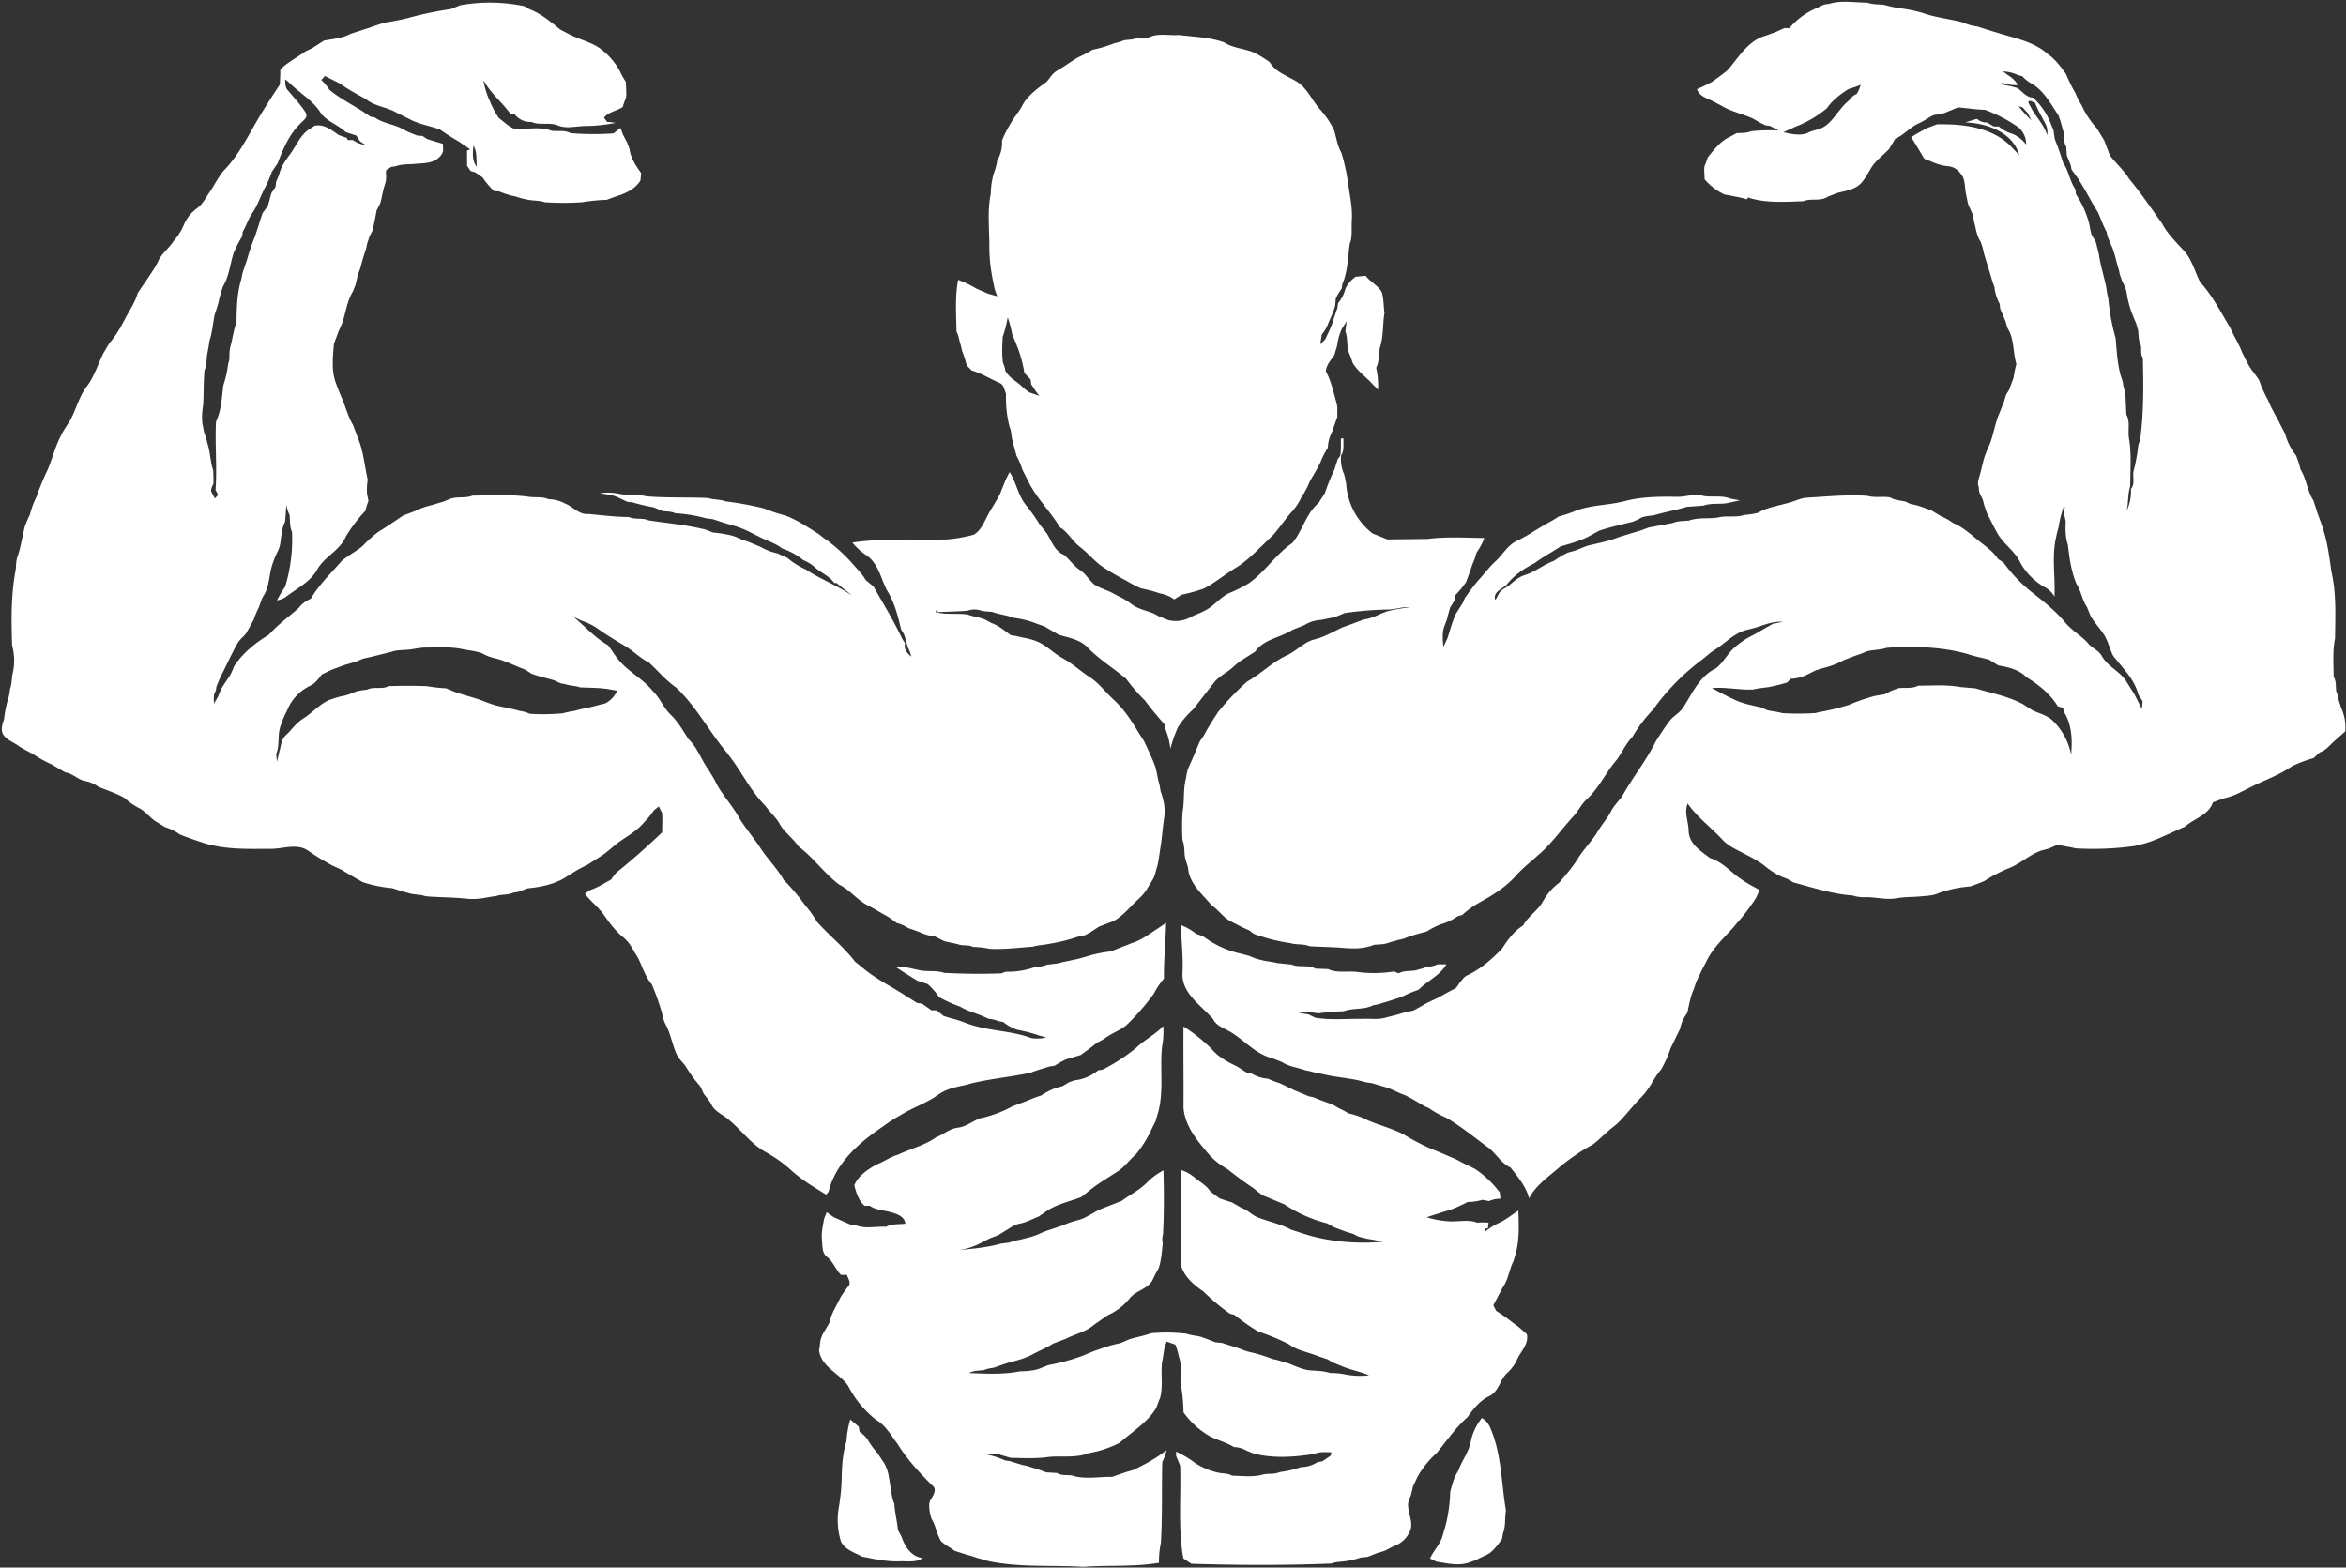
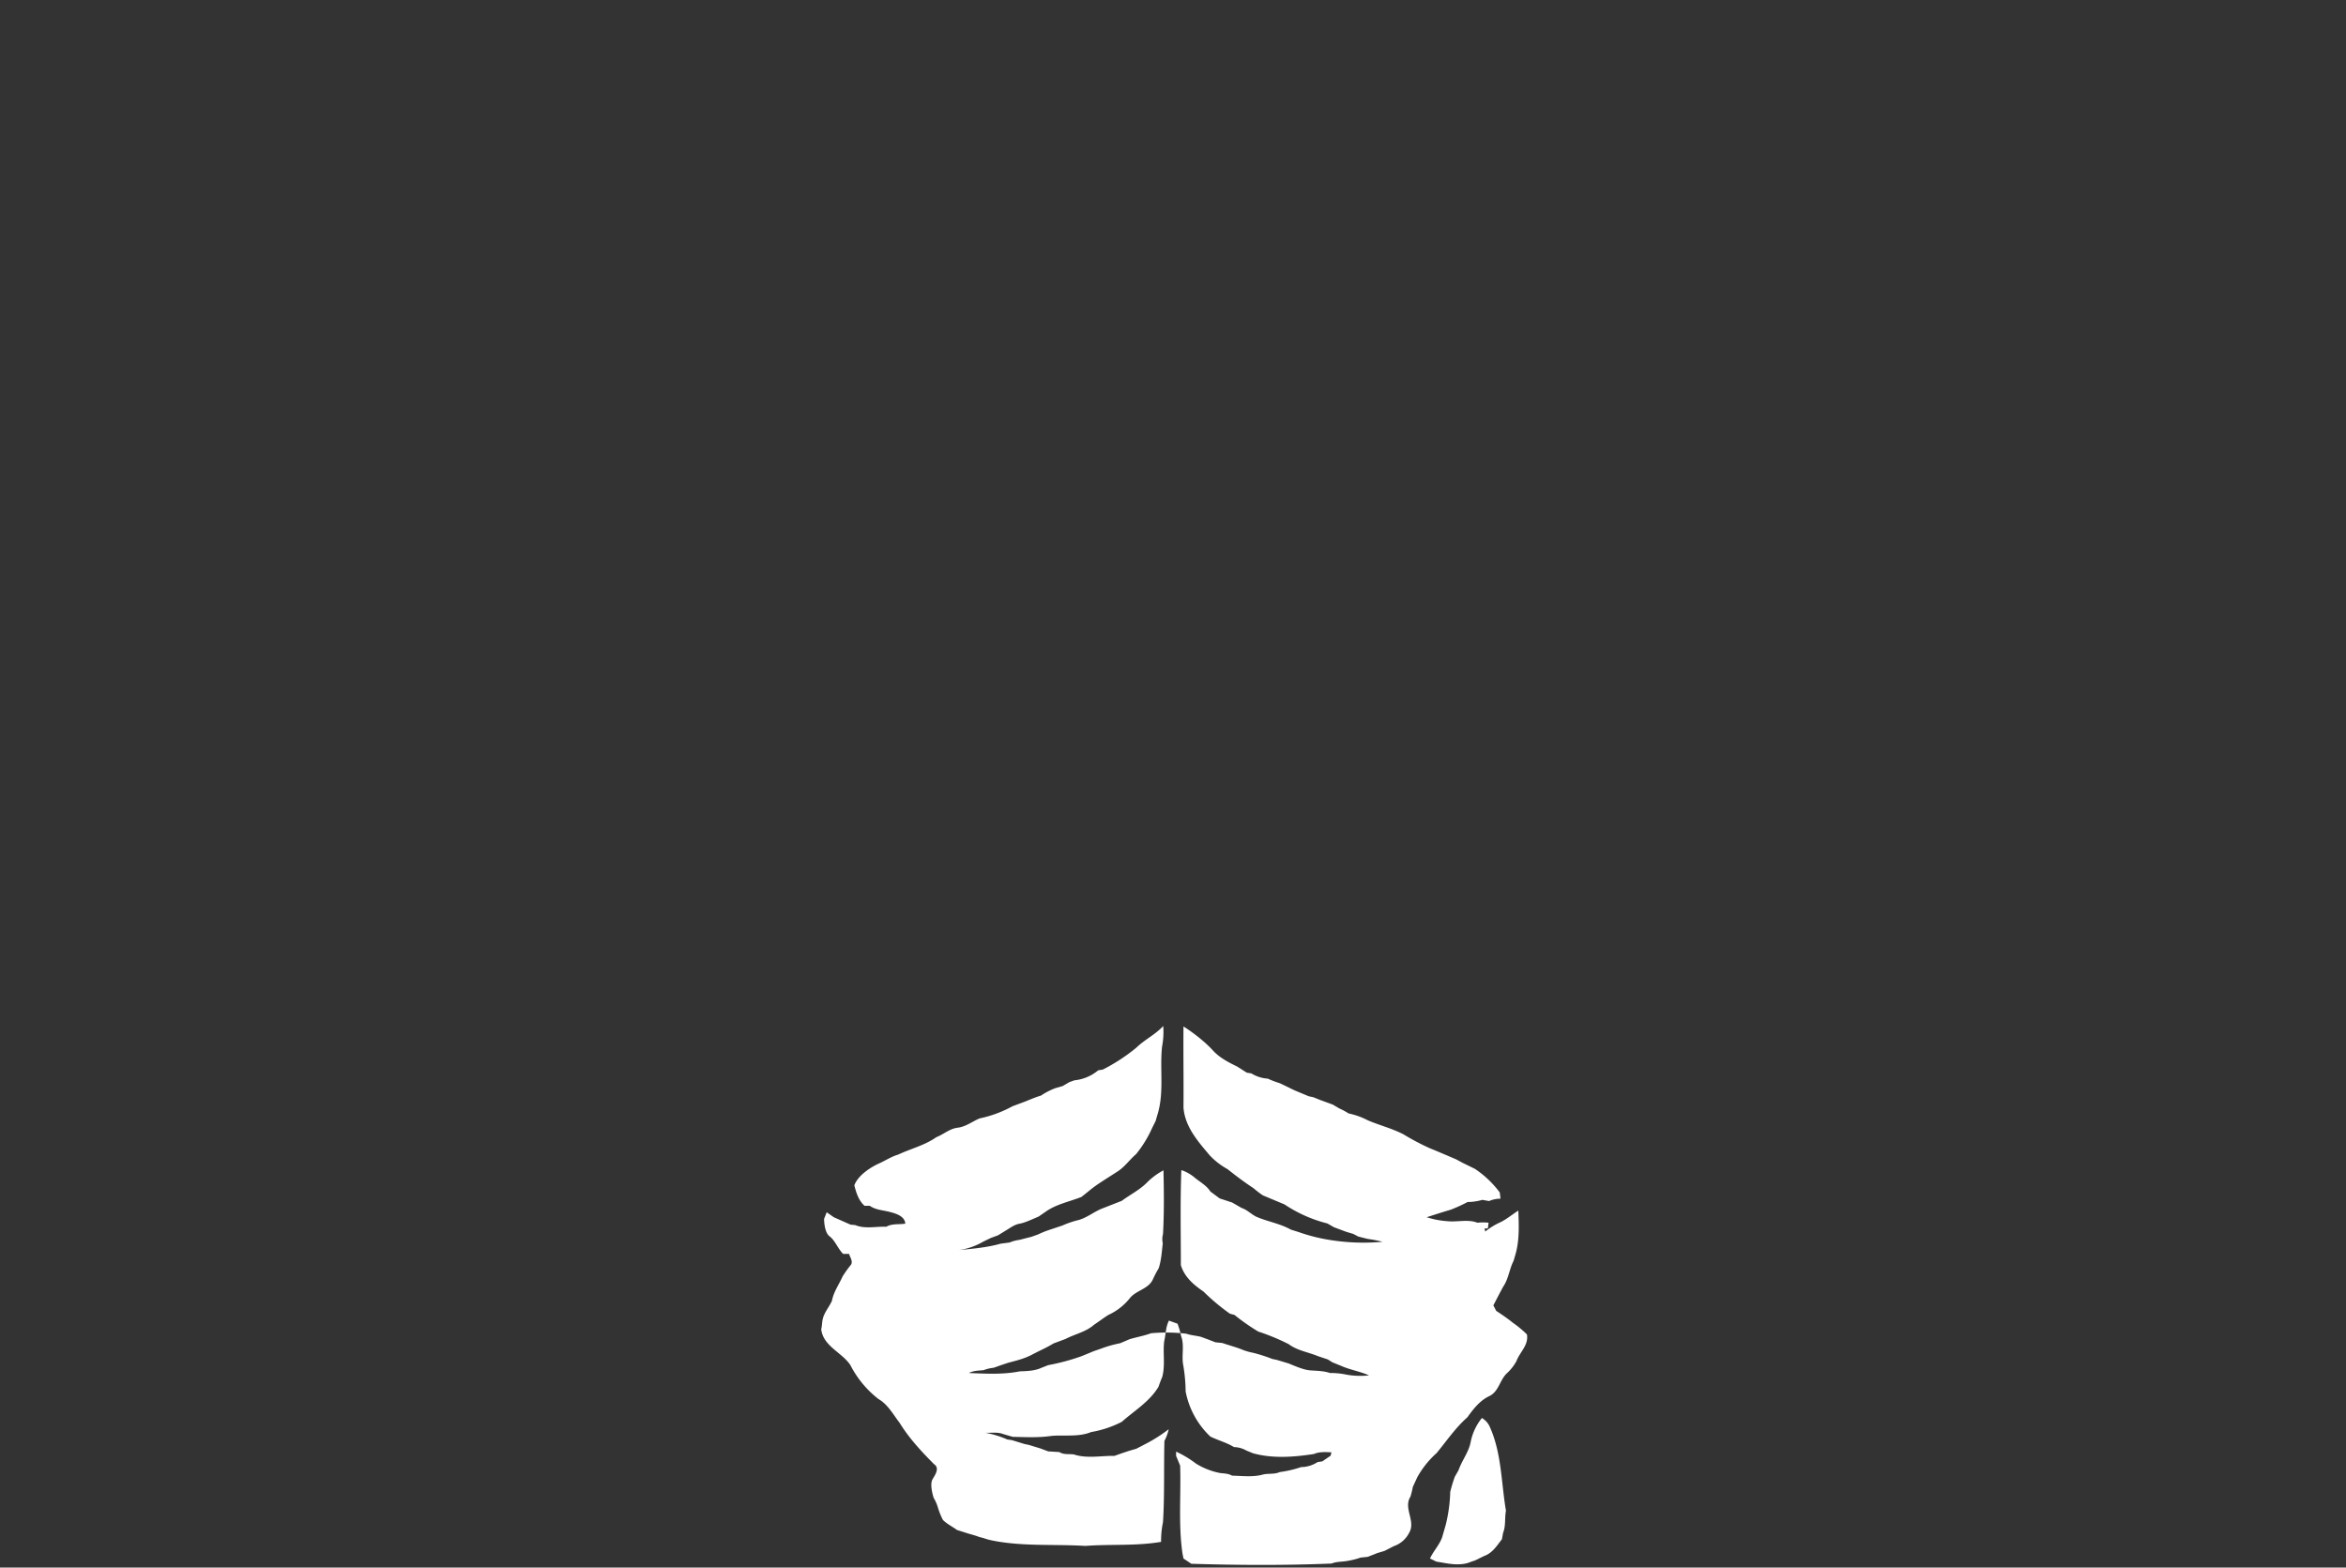
<svg xmlns="http://www.w3.org/2000/svg" data-name="Layer 1" fill="#000000" height="658.2" preserveAspectRatio="xMidYMid meet" version="1" viewBox="-0.5 -0.7 985.0 658.2" width="985" zoomAndPan="magnify">
  <rect x="-0.5" y="-0.7" width="985.0" height="658.2" fill="#333333" stroke="none" />
  <g id="change1_1">
-     <path d="M954.8,443l-1-3.1a21.1,21.1,0,0,0-1.1-4c-0.3-2,.1-4.2-1.1-6,0-5.4-.5-10.9.6-16.1,0.1-9.3.6-18.9-1.5-28-0.8-5.3-1.4-10.7-2.9-15.9s-2.6-7.4-3.7-11.1l-1-3c-2.6-4-2.9-9-5.4-13a37.7,37.7,0,0,0-1.9-5.9,25.2,25.2,0,0,1-4.6-9.2c-0.9-1.6-1.7-3.2-2.5-4.8s-3.4-6-4.6-9.1a58,58,0,0,1-3.8-8.5c-1.4-2.2-3.2-4.2-4.5-6.5s-1.7-3.4-2.6-5.1c-1.3-3.6-3.5-6.8-5-10.4-4-6.5-7.4-13.4-12.6-19.1-2.3-4.4-3.4-9.5-6.9-13.3s-6.9-7.1-9.2-11.5c-4.5-6.2-8.7-12.6-13.7-18.5-2.2-3.7-5.5-6.5-8.1-9.9-0.8-2.1-1.6-4.2-2.4-6.3l-3.1-5.1a37.1,37.1,0,0,1-6.4-9.7,30,30,0,0,1-2.6-5.1,70.9,70.9,0,0,1-4-8.1c-2.2-3-4.4-6.1-7.6-8.3-5.8-5.2-13.6-6.6-20.7-8.8l-4.9-1.5-4.1-1.3a20,20,0,0,1-6-1.7c-5.6-1.5-11.4-2-16.9-4a62.9,62.9,0,0,0-10-2,57.9,57.9,0,0,1-6.2-1.4c-2.4-.2-4.8-0.1-7-0.9-5.3,0-10.9-1.1-16,.5l-2.1.3-4.5,2.1a30.2,30.2,0,0,0-10.1,7.8H721l-3.8,1.7-4.1,1.5c-7.3,2-11.2,9-15.9,14.4-1.9,1.7-4.1,3.1-6.2,4.7a54.6,54.6,0,0,1-6.7,3.3c0.8,2.6,3.4,3.6,5.7,4.6l4.8,2.5c4.1,2.5,8.9,3.3,13.2,5.4l2.8,1.6,2.2,1.1,2,0.3,3.6,1.9a77.3,77.3,0,0,0-11.5.3c-1.9.8-4.1,0.7-6.1,0.8l-3,1.6c-3.9,1.8-6.5,5.3-9.2,8.6-0.3,1.1-.7,2.2-1.2,3.3s-0.1,3.9-.1,5.9a25.4,25.4,0,0,0,8.4,6.4l2,0.3c2.5,0.6,5,.9,7.4,1.7l0.4-.8c7.4,2.5,15.5,1.8,23.2,1.6,3.3-1.4,7.2.2,10.3-1.9l3.8-1.5c3.6-1,7.8-1.4,10.4-4.4s3.4-5.8,5.6-8.3,4.1-3.8,6-5.9l2.6-4.3c3.6-1.5,6.1-4.7,9.6-6.3s4.5-2.9,7-3.7a15.5,15.5,0,0,0,5.8-1.5l3.9-1.6c3.8,0.3,7.5.9,11.3,1a62.1,62.1,0,0,1,12.8,6.5,9.1,9.1,0,0,1,4.5,8.1,14.1,14.1,0,0,0-5.5-4.4,16.5,16.5,0,0,1-6-3.2h-2.1l-2.9-1.7a5.5,5.5,0,0,1-4-1.4h-0.5l-4.6,1.4c9.1,0.3,20,4.1,22.7,13.7l-2.5-2.6c-7.2-8.3-19-10.3-29.5-10.3h-2.5l-4,1.5c-2.4,1.2-4.6,2.5-6.9,3.9,2,2.9,3.7,6.1,5.6,9.1,3.1,1.1,5.9,2.7,9.3,3s4.7,1.6,6.3,3.7,1.3,5.5,1.9,8.3,0.5,2.6.8,3.9l1.8,4.1c0.4,1.6.7,3.2,1.1,4.8s0.9,4.9,2.4,7a27.7,27.7,0,0,1,1.4,5c0.5,1.6,1,3.3,1.5,4.9s1.3,4.2,1.9,6.3l1,2.9a19,19,0,0,0,2.2,7l0.2,2,2.2,5.2,0.9,3c2.9,4.5,2.2,10.1,3.7,15-0.5,1.9-.9,3.9-1.2,5.9l-1.9,5.1-1.2,1.9c-0.3,1-.6,2-0.9,3l-2,5c-2.1,4.8-2.5,10.3-5,15l-1.1,2.9c-0.9,3-1.5,6.1-2.4,9.1s0,3.2,0,4.8,1,2.8,1.5,4.1,0.5,2,.9,3.1l1,2.9c1.5,2.8,2.8,5.6,4.4,8.4,2.5,4.4,7,7.2,9.3,11.7s5.9,8.1,10.2,10.7a10.1,10.1,0,0,1,4.4,4.1c0.4-8.3-1.2-16.8.7-25,0.3-1.4.6-2.7,1-4a45.3,45.3,0,0,1,2.1-8.5h0.7c-1.5,1.9.3,4.3,0.2,6.4s-0.2,6.2.9,9.2c0.7,5.7,1.4,11.4,3.7,16.7,1.9,2.9,2.3,6.6,4.3,9.5l1.6,3.9c1.6,2.8,3.9,5.1,5.6,7.8s2.4,6,3.8,8.8c3.9,5.1,9,9.8,10.6,16.3l1.8,2.8-0.3,3.3c-1.1-2.1-2.1-4.2-3.2-6.3l-3.1-4.9c-2.6-4.6-8.1-6.5-10.6-11.2-1.4-2.4-4.2-3.2-5.8-5.3s-6.6-5.2-9.4-8.5c-4.1-5-9.2-9-14.3-13a62.8,62.8,0,0,1-11.7-12.3l-2.3-1.5c-1.9-3-4.9-5.1-7.7-7.3s-6.9-6.1-11.2-7.8a24.9,24.9,0,0,0-5.1-2.9l-4-2.4-2.8-1a28.5,28.5,0,0,0-6-1.7l-2.1-1c-2-.5-4.1-0.5-5.9-1.5s-6.8.1-10-.9c-8.7-.6-17.3.3-25.9,0.8-2.7.3-5.2,1.7-7.9,2.3l-3.1.8c-3.1.8-6.3,1.5-9,3.2a32.4,32.4,0,0,1-5.8.9c-3.5,1.2-7.2.2-10.7,1s-8.6-.1-12.6,1.4c-2.3.2-4.7,0.1-6.8,1l-10.1,1.9-2.9,1.1-5,1.5-4.8,1.5c-4.2,1.7-8.8,2.5-13.2,3.6l-5,2-3,.8-2.9,1.5-3,2c-4.2,1.5-7.7,4.5-12,5.9s-5.5,3.9-8.5,5.5-2.7,3.3-4.1,5c-1.1-3.3,2.9-4.6,4.8-6.4,3.1-4,7.3-6.8,11.8-9.1a72.9,72.9,0,0,1,6.8-4.4l4.1-2.6c4.5-1.3,9-2.5,13.1-4.9l2.9-1.6c4.6-1.6,9.4-2.6,14.1-3.8a21.2,21.2,0,0,0,4-1.9,26.5,26.5,0,0,1,4.8-.8c4.7-1.4,9.5-2.2,14.1-3.6l6.9-.5c3.6-1.3,7.5-.3,11.1-1.3l4.2-.9-4.2-.8c-3.7-1.5-7.9-.3-11.7-1.2s-6.8.6-10.2,0.5c-7.4-.1-15-0.1-22.2,1.8s-15,1.5-21.9,4.6l-2.9,1-3,.9a45.1,45.1,0,0,1-5.1,3l-5,3a69.9,69.9,0,0,1-7,4c-4.1,1.7-6.2,5.8-9.3,8.7s-4.4,4.9-6.7,7.4-4.2,5.3-6.2,8l-0.9,2.1-3.1,4.9c-1.4,3.3-2.3,6.7-3.4,10.1l-1.7,3.5c-0.2-2.8-.6-5.8.4-8.5l1.1-3c0.4-1.7.9-3.4,1.4-5.1l1.8-2.9,0.2-2.1a34.5,34.5,0,0,0,4.7-5.7l1.9-5.2a34.7,34.7,0,0,1,1.5-4l1-3.2a23.5,23.5,0,0,0,3.2-6c-8-.1-16-0.6-23.9.4l-16.8.2-6.2-2.5a28.7,28.7,0,0,1-11.1-21c-0.3-1.3-.5-2.7-0.9-4a15,15,0,0,1-1.2-7.8c1.4-2.1.8-4.7,1-7.1h-1.1c0,2,0,4-.1,6s-0.9,1.9-1.3,2.9l-1.3,4.1a85.6,85.6,0,0,0-4,9.9l-2.7,4.2c-5.3,4.5-6.7,11.7-11,16.8-6.9,4.7-11.4,12-18.1,16.8a58.5,58.5,0,0,1-7.6,3.9c-3.6,1.3-6.1,4.5-9.2,6.6s-5.5,2.5-8.1,4a13.1,13.1,0,0,1-9,1.1l-4-1.6-2-1.1c-3.2-1.4-6.8-1.9-9.6-4.1a28.2,28.2,0,0,0-5.5-3.3l-2.8-1.5c-2.2-1.1-4.7-1.8-6.8-3.1s-3.9-4.7-6.4-6.3-4.4-4.4-6.7-6.4c-3.9-1.5-5.2-5.6-7.2-8.9q-1.5-2-3.1-3.9a72.3,72.3,0,0,0-5.8-8.2c-3.3-4.1-4-9.5-6.8-13.8l-1.5,2.9-2.5,6.2c-1.5,3.1-3.5,5.9-5.1,8.9s-2.8,6.4-5.9,8.3a60.7,60.7,0,0,1-11.3,2c-13.2.3-26.6-.6-39.7,1.3a24.9,24.9,0,0,0,5.8,5.3c3.8,2.5,5.5,7,7,11l1.5,3.4c3.2,5,4.8,10.9,6.1,16.7l1.2,2c0.7,1.9,1.2,3.8,1.7,5.7a14.5,14.5,0,0,1,1.4,3.8c-1.7-1.4-3.2-3.2-2.6-5.6l-1.2-1.9c-3.6-7.6-7.9-14.7-12.1-22l-3.3-2.7c-1.2-2.4-3.2-4.2-4.9-6.2a70.3,70.3,0,0,0-10.8-10.1,46.5,46.5,0,0,1-4-3c-4.5-2.8-9-5.9-14.1-7.8-2.1-.5-4.2-1.2-6.2-1.9l-2.9-1.1a140.8,140.8,0,0,0-15.9-2.9c-2.3-.9-4.9-0.6-7.3-1.4-8.6-.4-17.2,0-25.8-0.7-3.7-.9-7.5-0.3-11.2-1a23.4,23.4,0,0,0-8.4-.3c2.6,0.5,5.3.6,7.7,1.8l3.8,1.8,2.1,0.2a71.7,71.7,0,0,0,8.9,2.1l3.9,1.6c1.8,0.2,3.6.1,5.2,0.9a61,61,0,0,1,12.8,2.1l3,0.4,4.9,1.6,5.1,1.5a43.4,43.4,0,0,1,5.9,2.5l3.2,1.6c3.3,1.8,7,2.7,10,5.1a28,28,0,0,1,8.9,4.9,16.1,16.1,0,0,1,4.5,2.7c2.6,2.5,6.3,3.8,8.5,6.9h1c2,1.9,4.3,3.3,6.3,5.2-6-4.2-13-6.7-19.1-10.8a33.8,33.8,0,0,1-8-5l-4.2-1.9a22.4,22.4,0,0,1-7-2.7l-5.1-2.1-2.9-1a21.2,21.2,0,0,0-6.9-2.2,44.1,44.1,0,0,0-5-.7l-3.1-1.2c-7.9-2-16-2.7-24-3.9-2.6-1.2-5.6-.2-8.2-1.4-5.7-.1-11.3-0.7-16.9-1.3-4,.5-6.6-3.1-10-4.4a15.1,15.1,0,0,0-6.9-1.8c-2.6-1.2-5.5-.6-8.2-1-7.9-1.1-15.8-.6-23.7-0.5-3,1.2-6.2.3-9.2,1.3l-3,1.2-5,1.5a31,31,0,0,0-7,2.5l-5,1.9c-3.4,2.3-6.7,4.6-10.2,6.7A52.3,52.3,0,0,0,124,375c-2.8,2.3-6,3.9-8.7,6.2-4.5,5.2-9.5,9.9-13,15.9a12.1,12.1,0,0,0-5.1,3.9c-4.2,3.7-8.8,7-12.5,11.2-5.7,3.4-11.1,7.8-14.7,13.4a21.1,21.1,0,0,1-2,4.3q-1.7,2.4-3.3,5l-1.3,3.2-1.8,3.1c0.1-1.8-.4-3.8.8-5.4l0.3-1.9,1.6-3.8,1.6-3.2c1.7-3.4,3.3-6.9,5.1-10.2s3.3-3.5,4.5-5.7,1.9-3.4,2.8-5.1a36.8,36.8,0,0,1,2.1-5l1.5-4.1,1.1-1.9c1.9-3.6,1.8-7.8,3-11.7s2-4.9,3-7.4,0.6-7.6,2.5-11c0.2-2.4.4-4.8,0.5-7.2a17.2,17.2,0,0,0,1.4,4.4c0.2,2.3,0,4.8,1,7a68,68,0,0,1-2.9,23.1,44.1,44.1,0,0,0-3.4,5.7,11.5,11.5,0,0,0,3.5-1.3c4.7-3.7,10.4-6.3,13.4-11.7s9.5-7.9,12-13.8a62.6,62.6,0,0,1,8.2-10.8,31.6,31.6,0,0,1,1.3-4.2c-0.2-1-.4-2-0.6-3a26.3,26.3,0,0,1,.3-5.9c-1.2-5-1.6-10.1-3.2-15l-1.1-3-1.9-5c-2.1-3.5-3-7.4-4.6-11.1-0.9-2.1-1.8-4.2-2.5-6.3-2.1-5.3-1.3-11.1-.9-16.6l1.9-5.1,1.6-3.7c1.5-4.4,2-9.2,4.5-13.3l1.1-2.8c0.3-1.3.6-2.6,0.9-4l1.1-2.9a79.1,79.1,0,0,1,2.4-8.1l0.4-2,1-3.1,1.5-3c0.4-2.7,1.1-5.3,1.5-8l1.5-2.9c0.8-2.6,1.1-5.4,2-8s0.3-4,.5-6l2.1-1.4,2-.3c2.5-1,5.3-.7,8-1s7.1,0,9.9-2.5,1.7-3.8,1.9-5.9l-3.7-1.1-2.9-.9-2-1.3-2.3-.2-3.7-1.5-2-1c-3.8-2.3-8.5-2.5-12.1-5.1l-1.8-.3c-5.5-4.1-11.9-6.9-17.2-11.3a19.2,19.2,0,0,0-3.4-4.1l1.5-1.7,6,3a105.4,105.4,0,0,0,11.1,6.6c3.8,3.2,8.9,3.4,13,5.8l7,3.5,2.9,1.1c2.8,0.8,5.5,1.5,8.2,2.4a94.5,94.5,0,0,0,8,5.1l4.8,3.3-1.3.5c0,2.1,0,4.3,0,6.4l1.5,2.2,2,0.6,3,2.1a36.5,36.5,0,0,0,4.8,5.7l2.2,0.2a43.5,43.5,0,0,0,5,1.7l1.9,0.4a25.6,25.6,0,0,0,4,1.1c2.7,0.8,5.6.4,8.2,1.3a112.7,112.7,0,0,0,15.8,0,74.4,74.4,0,0,1,10.2-1l3.8-1.4c4-1.2,8.1-3,10.4-6.7l0.3-3.1c-2.2-3.1-4.4-6.3-4.9-10.2l-1-2.7-1.7-3.2-1.1-2.9-2.9,2.3a118.5,118.5,0,0,1-18.1-.1c-2.4-1.4-5.4-.6-8-1-5-2-10.8-.3-16.1-1l-2-1.2-4-3.2a36.9,36.9,0,0,1-3.7-7,35.2,35.2,0,0,1-2.7-8.5H175c2.9,5.3,7.7,9,11.1,13.8l1.9,0.3a8.2,8.2,0,0,0,6.9,3.1c3.6,1.6,7.6,0,11.2,1.5s7.9,0.2,11.8.2,8.2-.5,12.3-1.3a21.6,21.6,0,0,0-3.5-.4l-1.3-1.8c2-2.5,5.4-2.8,7.9-4.5,0.3-1.2.7-2.3,1.2-3.5s0.1-4.6.1-6.9l-1.7-2.9a28.2,28.2,0,0,0-8.3-10.6c-3.4-2.8-7.7-3.9-11.7-5.6-2-.9-3.9-2-5.9-3-4-3.3-8.1-6.7-13-8.6l-2-1.2a70.5,70.5,0,0,0-27-.4l-3.9,1.6a144.4,144.4,0,0,0-17,3.5c-3,.8-6,1.4-9,1.9s-5.4,1.5-8.1,2.4l-8,2.6c-3.4,1.8-7.4,2.2-11.1,2.8l-5,3.2-2.9,1.4c-3.5,2.6-7.5,4.5-10.5,7.6,0,2.1-.1,4.2-0.2,6.3-3.9,5.9-7.7,11.8-11.2,18s-7.3,13.1-12.6,18.4c-2.1,2.6-3.6,5.7-5.5,8.5s-3.2,5.5-5.8,7.3a16.5,16.5,0,0,0-5.2,6.7,25.5,25.5,0,0,1-4.3,6.8c-1.9,3-5,5.2-6.5,8.5s-5.7,9-8.6,13.4c-1.1,3.9-3.4,7.2-5.3,10.8s-3.9,7.2-6.6,10.2L15.2,294c-2.3,4.7-3.8,9.8-7,14s-4.4,9.5-6.9,14.1L-1.8,327l-1.4,2.8c-2.2,4.6-3.3,9.6-5.5,14.2-0.9,1.9-1.7,3.8-2.5,5.8s-1.1,2.7-1.5,4.1a39.9,39.9,0,0,0-3,8,49,49,0,0,0-2.1,4.9c-1,4-1.6,8.2-2.9,12.2-0.8,1.8-.7,3.8-0.9,5.8-2,10.5-1.9,21.4-1.5,32a24.2,24.2,0,0,1,.1,12.2c-0.3,2-.3,4.1-1,6a19.1,19.1,0,0,1-1,4.8,54.4,54.4,0,0,0-1.5,7.8c-0.7,2.2-1.7,4.9,0,7s3.9,2.7,5.8,4.1,5.1,2.8,7.6,4.4a45.4,45.4,0,0,0,6.5,3.5l5.8,3.4c3.1,0.4,5.2,3,8.2,3.6a14,14,0,0,1,5.8,2.5c3.7,1.5,7.5,2.7,11,4.7a25.2,25.2,0,0,0,6,4.2c2.7,1.4,4.5,4,7,5.6l3.9,2.4a20.2,20.2,0,0,1,6.1,3c2.3,1,4.7,1.8,7,2.6l3,1c9.4,3,19.3,2.5,29,2.5,5-.2,10.5-2.3,15,0.8s6.5,4.2,9.9,6.1l4.1,1.9q4.4,2.7,8.9,5.2a54,54,0,0,0,12.3,2.5l4.8,1.5,1.9,0.5c2.4,0.9,5,.5,7.3,1.4,5.6,0.5,11.3.4,16.9,1s8.6-.6,12.9-1.1c2.3-.8,4.8-0.3,7.1-1.4l2-.3,4-1.5c5.1-.5,10.3-1.5,14.9-4l5-3.1c1.7-1,3.3-1.9,5.1-2.7l6.1-3.9c3-2,5.5-4.6,8.5-6.6s6.9-4.4,9.4-7.5a31,31,0,0,0,4-4.9l2.1-1.7,1.4,2.8c0.2,2.7,0,5.4,0,8.1-6.2,5.9-12.6,11.6-19.2,16.9a23.5,23.5,0,0,0-2.2,2.9l-2,1.1a40.5,40.5,0,0,1-7.2,3.5l-1.8,1.4c2.4,3.2,5.7,5.6,8,8.9s4.7,6.6,7.9,9.2,4.1,5.2,5.9,8,3.2,8.4,6.2,11.8a91.7,91.7,0,0,1,4,11l0.3,0.7a15.1,15.1,0,0,0,2.1,6.2c1.5,3.4,2.3,7,3.6,10.4s3,4.2,4.4,6.4a55.5,55.5,0,0,0,6,8.2l1.5,3.2c1,1.3,2.1,2.6,3,4,1.4,3.6,5.3,4.7,7.9,7.2,5.2,4.4,9.3,10.2,15.4,13.4a58.2,58.2,0,0,1,10,7.1c4.5,4.2,9.8,7.4,15.1,10.6l1-1.2c2.9-12.1,12.9-20.7,22.8-27.4a64.4,64.4,0,0,1,7.3-4.7c5-3.2,10.8-5,15.7-8.5s9.4-3.4,14.1-4.9c8.2-2,16.7-2.7,24.9-4.5,2.6-1,5.3-1.8,8-2.6l2-.3,2.9-1.7,2-1,6.1-1.8,4-2.9,2.8-2.2,3.1-1.7c2.9-2.3,6.5-3.4,9.4-5.8A100.9,100.9,0,0,0,456.2,563a33.9,33.9,0,0,1,4.3-6.4c-0.1-7.8.7-15.6,0.9-23.4l-4.3,2.9c-3.2,2.1-6.4,4.5-10.1,5.6l-5.1,2-3.8,1.5a51.6,51.6,0,0,0-10,2.1l-1.9.5a31.2,31.2,0,0,1-4.1,1c-2,.5-4.1.8-6.1,1.4l-4.8.6c-1.6.8-3.4,0.7-5,1a33.4,33.4,0,0,1-12,1.9l-2,.7c-8,.3-16,0.2-23.9-0.2-2.9-1-6-.6-9-0.9s-7.5-2.1-11.3-1.5l3.2,2.1,5.8,3.6,4.3,1.4a27.8,27.8,0,0,1,4.8,5.5,62.2,62.2,0,0,0,8.9,4c2.6,1.6,5.5,2.4,8.3,3.5l3.7,1.6a12.9,12.9,0,0,1,4.1,1l1.9,0.3a18,18,0,0,0,6,3.3,63.7,63.7,0,0,1,9.1,2.4l3,0.8a16.5,16.5,0,0,1-6.2.3c-9-3.4-19-2.9-27.9-6.5a47.4,47.4,0,0,0-6.1-1.9l-2.9-.9-3-2.4h-2.1l-4-2.8-2.1-.3-4.9-3.1c-4.9-3.2-10.1-5.8-14.9-9.3-2.1-1.5-4.1-3.3-6.2-4.9-4.7-6.2-10.9-11-16-16.8A45.6,45.6,0,0,0,310,526a91.1,91.1,0,0,0-9.2-10.9c-2.7-4.8-6.7-8.7-9.7-13.3s-6.6-8.6-9.3-13.3-6.4-8.7-9-13.4c-1-2.2-2.3-4.1-3.5-6.2-3.1-4.1-4.6-9.3-8.4-12.8-2.3-3.6-4.4-7.3-7.5-10.3s-4.4-6.9-7.4-9.8c-4.6-5.8-11.8-8.9-15.9-15.1l-2.9-4.2c-5.8-3.3-10.1-8.4-15.2-12.5a23.6,23.6,0,0,0,5.1,2.5,25.9,25.9,0,0,1,6,3.2c3.5,2.5,7.2,4.7,10.9,6.9s6.5,5.2,10.3,7.1c3.8,3.5,7.1,7.5,11.4,10.5,8.2,7.7,13.5,17.8,20.6,26.5s10.1,16.4,16.9,23.2c1.9,2.7,4.5,4.8,6.1,7.8s5.5,5.8,7.8,9.2c6.2,4.7,10.8,11.3,17,16,4.5,2.2,7.6,6.5,12.1,8.8,2.7,1.3,5.2,3,7.9,4.4a34.1,34.1,0,0,1,4.1,2.9,18.8,18.8,0,0,1,5,2.2l4.3,1.5a20.3,20.3,0,0,0,6.8,2l4,2c2,0.5,4.1.8,6.1,1.4s4.1,0,5.9,1a38.4,38.4,0,0,1,7.1.8c6,0.3,12-.5,18-0.9,2.2-.7,4.6-0.7,6.9-1.2a75.8,75.8,0,0,0,13-3.3l2-.3,2.1-1.1,3.8-2.5,6.2-2.4c4-2.2,6.8-5.9,10.2-9s3.9-4.8,5.6-7.4,1.6-3.9,2.3-5.9,1.1-6,1.6-9,0.9-8.1,1.5-12.1-0.3-7.6-1.5-11.1l-0.5-2.9c-0.9-2.6-1-5.5-2-8.1s-1.4-3.3-2.1-5l-2.3-4.9-2.6-4.1c-2.8-4.7-5.9-9.4-10-13.2s-6.3-7.1-10.3-9.7-7.1-5.6-11.1-7.8-6.3-4.8-9.8-6.6-6.8-2-10.2-2.9l-2-.3c-2.6-1.9-5.1-4-8.1-5.1l-2.8-1.5-3.1-1a18.7,18.7,0,0,1-4.1-1.1c-4.5-.6-9.1.2-13.5-1l0.5-1.2,0.3,1.2c4.2-.2,8.5-0.2,12.7-0.6a8.6,8.6,0,0,1,6.2.2l4,0.3c2.9,1.1,6.1,1.3,9,2.5a39,39,0,0,1,10.1,2.6l2.9,1,6,3.5c4.2,1.3,9,2,12.2,5.4,4.8,5,10.8,8.6,16.1,13.1a79,79,0,0,0,7.9,9.1c2.6,3.5,5.4,6.8,8.2,10l0.4,2a31,31,0,0,1,2.1,8.3,57.4,57.4,0,0,1,3.2-9.1,38,38,0,0,1,6.4-7.5l8.8-11.3c2.1-2.6,5.2-4,7.7-6.2a29.3,29.3,0,0,1,5.1-3.9l4.4-2.8c3.7-5.3,10.5-5.8,15.6-9.1l5-2a14.8,14.8,0,0,1,7-2.2l5.9-1.2,4.1-1.7a150.6,150.6,0,0,1,19-1.5c2.8-.2,5.5-1.2,8.3-0.9a71,71,0,0,0-8.3,1.4c-3.8.8-7,3.3-11,3.7l-5,1.9-3.9,1.4c-3.9,1.8-7.7,4.1-11.9,5.1s-7.7,5.1-12,6.9c-5.9,2.9-10.5,7.6-16.2,10.8a108.3,108.3,0,0,0-12.2,12.8c-1.7,2.7-3.5,5.3-5,8.1s-1.7,2.8-2.6,4.1c-1.7,4-3.3,7.9-5.1,11.8-0.3,1.3-.6,2.7-0.8,4-1.2,4.6-.5,9.4-1.4,14a91.6,91.6,0,0,0,0,11.8c0.8,1.9.7,4,.9,6.1s0.9,3.5,1.4,5.3c0.4,6.7,5.9,11.1,9.9,15.9,2.9,2,4.9,5.1,8.1,6.8l4.9,2.5,3.1,1.4a7.6,7.6,0,0,0,4,2.1,69.3,69.3,0,0,0,13,3.1c2.6,0.8,5.5.2,8,1.3,4.7,0.3,9.3.3,14,.7s9,0.4,13.1-1.3c2-.2,4.1-0.1,6-0.8s2.7-.7,4-1.2l2-.4a66.4,66.4,0,0,1,10-3.1,34,34,0,0,1,6-3.1,22.1,22.1,0,0,0,7.1-3.4l1.9-.5a41.1,41.1,0,0,1,7.9-5.6c5.2-2.9,10.3-6.1,14.3-10.5s6.2-5.8,9.3-8.7c5.7-4.7,9.9-10.8,14.8-16.2,2.2-2.2,3.5-5.1,5.7-7.3,5.4-4.8,8.3-11.6,13-17,2.2-3.1,3.8-6.7,6.5-9.5a60.7,60.7,0,0,1,8.7-11.5A95.1,95.1,0,0,1,686,423c2.1-1.5,3.9-3.5,6.2-4.7,4.2-2.8,7.8-6.8,12.9-8.1,1.6-.4,3.3-0.8,4.9-1.3,3.4-1.2,6.8-2.4,10.4-2.1l-4.2.8-2.1,1.2-5.9,3.4a34.1,34.1,0,0,0-8.4,5.6c-2.8,2.6-4.5,6.1-7.5,8.5-6.5,3-9.7,9.9-13.3,15.7-1.1,2.1-3.2,3.5-4.9,5s-4.8,6.4-7,9.8c-3.8,7.7-9.1,14.4-13.4,21.8-1.4,2.8-4,4.8-5.4,7.6s-4.1,5.9-5.9,9-5.7,7.1-8.1,11-5.1,6.8-7.8,10.1a24.8,24.8,0,0,0-7,8.1c-2.2,3.8-6.2,6.1-8.2,9.9-3.9,2.4-6.5,6.1-8.9,9.8-4.2,4.3-8.8,8.4-14.3,11-1.4.5-2.2,1.8-3.1,2.8s-1.4,2.6-2.7,3.1c-3.1,1.5-6,3.4-9.2,4.8s-5.2,2.9-7.9,4.2l-4,.9-3,.9-4,1c-3.4,1.2-7.1.5-10.7,0.7-6.5-.1-13.1.6-19.5-0.5l-2.9-1.4a36.2,36.2,0,0,1-4.2-.8,29.1,29.1,0,0,1,8.3.4,104.9,104.9,0,0,1,10.8-.9c3.9-1.5,8.5-.5,12.3-2.5a22.1,22.1,0,0,0,4-1l1.8-.5,6.2-2a48.6,48.6,0,0,1,7.1-3c3.7-3.8,9-6,11.7-10.7h-3.8c-1.9,1.1-4.2.8-6.1,1.7l-1.9.5c-2.7,1-5.7.1-8.3,1.6l-1.9-.8a53.3,53.3,0,0,1-15.5.2c-4.1-.5-8.4.6-12.2-1.2l-5.3-.2c-3.1-1.8-6.8-.3-10-1.7l-5.9-.6c-2.4-.6-4.8-0.7-7.2-1.4l-1.9-.5-3-1.2-3-.8a40.9,40.9,0,0,1-16.2-7.4l-2.9-1a24.7,24.7,0,0,0-6.4-3.7c0.2,6.6,1,13.2.7,19.8-0.7,8.8,7.9,13.9,12.9,19.8,1.1,2.3,3.5,3.3,5.6,4.4,6.8,3.4,11.5,10,19.1,11.9l4.1,1.6c3,2,6.6,2.3,9.9,3.5l2,0.4c2,0.6,4.2.9,6.2,1.4,5.6,1.3,11.5,1.5,17,3.2l2.7,0.4,5.1,1.5c3.2,0.8,5.9,2.6,9,3.6l2.8,1.5,5.1,3,2,0.9A37.3,37.3,0,0,0,579,615c6,3.5,11.4,7.9,16.9,12,3.8,2.5,5.9,7,10.1,8.9,3.1,4,6.6,8,7.8,13,2.6-5.2,7.5-8.6,11.8-12.3s9.5-7.4,14.9-10.3c3.2-2.4,5.9-5.4,9.1-7.8s7.3-8.1,11.2-12,5.2-8,8.4-11.7a47.8,47.8,0,0,0,4-8.9l1.6-3.3,2.4-4.9a15.1,15.1,0,0,1,1.9-5l1.2-1.9c0.7-3.4,1.3-6.9,2.8-10.1a23.9,23.9,0,0,1,2-5c0.9-2,1.9-4,3-6,2.3-5,6.2-8.9,9.9-12.9a31.9,31.9,0,0,0,2.8-3.2,83.1,83.1,0,0,0,8.3-10.9l1.5-3.3-2.7-1.5a46.6,46.6,0,0,1-7.9-5.2c-3.1-2.6-6.2-5.5-10.2-6.7-3.8-2.9-8.7-5.8-9-11.2,0-3.9-2-8-.4-11.7,4.1,5.9,10,10.1,14.8,15.4,2.7,2.8,6.4,4.2,9.8,6.1a56.2,56.2,0,0,1,7,4.1,40.7,40.7,0,0,0,4.8,3.5,22.7,22.7,0,0,0,5.2,2.4l2.8,1.6c8.2,2.2,16.4,4.9,24.9,5.5a14.3,14.3,0,0,0,5.2.7c4.3-.1,8.6,1.2,12.9.5s6.7-.5,10-0.8,5.6-.3,8.2-1.5a50.7,50.7,0,0,1,13-2.7c2-.7,4-1.4,6-2.3a61.6,61.6,0,0,1,10.6-5.5c4.7-1.9,8.5-5.7,13.4-7.3l3-.8,3.9-1.7c2.3,0.8,4.8.9,7.3,1.6a126.1,126.1,0,0,0,24.9-1l4-1c5.9-1.7,11.4-4.7,17.1-7.1,3.9-3.5,9.9-4.8,11.7-10.2l4.3-1.6a30,30,0,0,0,6.8-2.4l7.2-3.6c5-2.3,10.2-4.3,14.8-7.5a52.6,52.6,0,0,1,9.2-3.5l2.6-2.4c2.6-.8,4.2-3.1,6.2-4.8l4.5-4A19.6,19.6,0,0,0,954.8,443ZM751.4,185.1A7.9,7.9,0,0,0,748,188c-3.4,2.7-5.4,6.7-8.6,9.6s-5.7,2.4-8.4,3.8-7,.7-10.4-0.2l5.3-2.4a46.3,46.3,0,0,0,13-7.7c2.3-3.4,5.6-5.8,9-8l3.1-1,2-.8A14.3,14.3,0,0,1,751.4,185.1ZM170.6,206.8c1.6,2.7,1.1,6,1.4,8.9C169.9,213.2,170.3,209.8,170.6,206.8ZM61.3,343.2c-1.2-3.6-1.2-7.6-2.4-11.3-0.3-1.3-.6-2.5-1.1-3.8s-0.6-2.9-1-4.3a28.1,28.1,0,0,1,.3-8c0.3-4.9.1-9.9,0.6-14.8,1-1.8.7-3.9,1-5.9s0.8-4.1,1-6.1c1.2-3.6,1.5-7.4,2.2-11.1l1-3a33,33,0,0,0,1-3.9c0.5-1.7.9-3.3,1.5-5,2.6-4.3,3-9.4,4.5-14.1a53.1,53.1,0,0,1,3.6-7l0.2-1.9c1.6-2.6,2.4-5.6,4.2-8.1s3.5-7.3,5.4-10.9a43.4,43.4,0,0,0,2.6-6.1l2.5-3.7c2.2-5.9,4.8-12,9.4-16.5,1.2-1.4,3.6-2.6,2.3-4.8s-4.7-6.1-7.2-9c-1.4-1.3-1.3-3.2-1.4-4.9l1.4,1.1c4.5,4.6,10.5,7.8,13.8,13.4,2.8,3.4,7.2,4.7,10.3,7.7l4.4,1.4,1.5,2.4,2.3,1.5a9.9,9.9,0,0,1-5.2-2h-2.2l-0.4-.9-3.4-1.2c-3-2.1-6.1-4.7-10.1-3.9l-2,1.3c-3.8,2.3-5.5,6.7-8,10.2s-4.1,5.6-4.9,9l-1.3,3.1-0.2,2-1.8,2.8-1.4,5.2-2.2,3c-0.9,2.3-1.5,4.6-2.3,7l-1,3a86.6,86.6,0,0,0-3.1,9c-0.5,1.7-1.1,3.4-1.7,5.1s-0.6,2.5-.9,3.8c-1.8,5.8-1.9,11.9-2,18-1.2,3.2-1.6,6.7-2.5,10s0,5-1,7.4a45.1,45.1,0,0,1-2,9c-0.7,5.2-.8,10.5-3.1,15.3-0.5,9.6.5,19.1-.2,28.7l1.1,2.1L62,355l-1.6-3.1a6.8,6.8,0,0,1,1-3C61.5,346.9,61.4,345,61.3,343.2Zm153.8,91.1c4.3,0.2,8.7.1,13,.9l2.8,0.5A10.8,10.8,0,0,1,226,441l-5,1.3c-2.7.7-5.5,1.1-8.1,1.9a38,38,0,0,0-4.8,1,89.3,89.3,0,0,1-13.9.2,13.6,13.6,0,0,0-4.2-1.2c-3.3-1-6.7-1.5-10-2.3a61.3,61.3,0,0,1-5.9-2.1c-3.6-1.3-7.4-2.2-11.1-3.5l-3.9-1.6a68.4,68.4,0,0,1-8.1-.9c-5.3-.2-10.7-0.2-16,0-2.9,1.5-6.3,0-9.1,1.5a25,25,0,0,0-4.8.8,22.8,22.8,0,0,1-6.2,2,50.2,50.2,0,0,0-5.1,1.6c-3.9,1.8-6.8,5.2-10.4,7.5s-4.8,4.6-7.3,6.9-2.2,4.7-3,7.1l-1,4.3c-0.1-1.1-.3-2.2-0.3-3.3,1.6-3.9.3-8.3,2-12.2a38.4,38.4,0,0,1,2.5-5.9,19.5,19.5,0,0,1,9.6-10.4c2.2-1,3.6-2.9,5-4.8l4.2-2,5.1-1.9,5.1-1.5,2.8-1.2,4-.9,4-1,4-1c2.2-.8,4.6-0.7,6.9-0.9s4.7-.8,7.1-0.9c5,0,10.1-.4,15.1.5,3,0.7,6.1.8,9,1.9a19.1,19.1,0,0,0,5,2c4.6,1,8.8,3.3,13.2,4.9l2.6,1.7c3,1.1,6.2,1.8,9.3,2.7l2.9,1.3,2,0.4C210.9,433.6,213.1,433.6,215.1,434.2Zm626.3,28.3a27.2,27.2,0,0,0-7.7-14.3c-2.4-2.3-5.7-3-8.6-4.4l-4-2.6-2.1-1c-5.7-2.6-11.9-3.8-17.9-5.6l-6-.5c-5.9-1.1-12-.6-17.9-0.6-2.5,1.3-5.4.8-8.1,1l-3.1,1.1-2.9,1.5-4.1.7a76.6,76.6,0,0,0-11,3.8l-4.9,1.4c-3,.8-6.1,1.3-9.2,2a104,104,0,0,1-13.9,0c-2-.6-4.1-0.7-6.1-1.2l-2.8-1.2c-3.4-.8-6.9-1.4-10.1-2.8s-7-3.4-10.4-5.3c5.8-.5,11.5.9,17.3,0.6,2.3-.6,4.7-0.7,7-1.1l4-.9,3.2-.9,1.6-1.6a16.5,16.5,0,0,0,7-1.8l3.4-1.7,2.8-.9a34.4,34.4,0,0,0,9-3.4l4.1-1.6,2.9-1,3-1.2c2.7-.6,5.4-0.5,8.1-1.4,11.4-.7,22.9-0.5,33.9,2.6a49.2,49.2,0,0,0,6,1.6l3.1,0.8,3.8,2.4c4.3,0.7,8.8,1.8,11.9,5,5.1,3.1,10,7,13.1,12.2l2.1,0.5,0.7,2.2C841.8,450.3,841.9,456.7,841.4,462.5ZM819.3,190.3l1.7,0.5,2.1,2.3,1.6,3.1C822.7,194.4,821,192.3,819.3,190.3Zm12,12.2c-1.2-4.3-4.5-7.5-6.6-11.3-0.4-1.2-2.6-3.6,0-3l0.6,0.3,0.8,0.2,1.6,3.5,1,1.9,2.1,4A7.6,7.6,0,0,1,831.3,202.5Zm39,128.3c-0.9,1.5-.8,3.3-1.1,5s-0.8,4.9-1.5,7.3,0.7,5.8-1.2,7.9a19.3,19.3,0,0,1-1.8,9.2c0.8-3.4.4-7,1.5-10.3,0-6.7.6-13.4-.5-20-0.6-3.3.6-7.1-1.1-10.1-0.2-2.6-.2-5.2-0.4-7.8s-0.8-3.4-1-5.1-0.8-2.6-1.1-3.9c-1.3-5-1.6-10.2-2-15.2a91.2,91.2,0,0,1-3.1-16.7,45.3,45.3,0,0,1-.9-5c-1-4.7-2.5-9.3-3.1-14-0.5-1.6-.8-3.3-1.3-4.9l-1.8-3.1c-0.3-1.3-.6-2.6-0.8-3.9a40,40,0,0,0-4-10.2l-1.7-2.8-0.2-2c-2.4-3.4-2.8-7.8-5.2-11.2l-0.9-2.9-1.4-4-1.2-3.1c-0.1-1-.3-2-0.4-3s-0.8-2-1.1-3a29.3,29.3,0,0,0-7.6-11.3c-2.8-.1-4.4-2.5-6.5-4a42,42,0,0,0-6.6-1.5v-0.8a16.4,16.4,0,0,0,6.8,1,12.8,12.8,0,0,0-4.3-4.2l-2-1.5a15.1,15.1,0,0,1,6.2,1.5l1.9,0.5a14.3,14.3,0,0,0,4.1,3.2c5.1,3.1,7.9,8.5,11.1,13.3l1,2.9c0.3,1.3.7,2.7,1.1,4s-0.1,4.3,1.1,6.1l0.3,3.8,1.6,4,0.4,2c4.5,5.6,7.4,12.1,11.2,18.1,1.1,2.7,2.1,5.4,3.5,8l0.4,1.9,1.2,3c1.8,3.4,2.3,7.3,3.5,10.9l0.4,1.9,1.1,3.2a13.9,13.9,0,0,1,2,5.9,53.5,53.5,0,0,0,1.9,7.1c0.6,1.2,1,2.5,1.6,3.8s0.6,2.1,1,3.2,0.1,4.2,1,6-0.2,4.2,1.1,5.9C871.8,307.6,871.9,319.3,870.3,330.9Z" fill="#ffffff" transform="translate(27.7 -146.4)" />
-   </g>
+     </g>
  <g id="change1_2">
-     <path d="M375.3,291l0.4,1.9,1.1,3,0.9,3.2,2,2.1c4.2,1.3,8,3.6,12,5.4,1.7,0.8,1.8,3,2.5,4.5a48.4,48.4,0,0,0,1.5,13.9c0.7,1.5.7,3.2,1,4.8s1.3,4.9,1.9,7.3a29.5,29.5,0,0,1,2.5,5.9l3,5.9c3.5,6.6,8.9,11.8,12.7,18.2,3.5,2.1,5.3,5.9,8.5,8.3s6,6,9.6,8.4,7.1,4.3,10.8,6.3a39.1,39.1,0,0,0,5.1,2.6,76,76,0,0,1,8.2,2.2,13.6,13.6,0,0,1,5.8,2.5l3.1-2a68.3,68.3,0,0,0,9.4-2.6c4.8-2.5,9-6.1,13.7-8.9s10.4-8.9,15.4-13.6c2.7-3.1,4.9-6.5,7.6-9.5a23.9,23.9,0,0,0,4.1-6.1,55.2,55.2,0,0,0,2.8-4.9l0.9-2.1c1.5-2.6,3.1-5.2,4.4-7.9a29.4,29.4,0,0,1,3.1-6,15.5,15.5,0,0,1,1.9-7l1-3,1.1-3c0-1.3,0-2.5,0-3.8s-0.9-4.1-1.4-6-1.7-6.4-3.4-9.3c0.1-2.7,2-4.7,3.5-6.8l1.2-4a25.7,25.7,0,0,1,1.9-7l2.2-3.4a33.6,33.6,0,0,0-.6,4.4c1.1,2.9.4,6.1,1.5,9a41.9,41.9,0,0,1,1.5,4.1c2.1,3.6,5.6,5.9,8.3,8.9l2.4,2.4a35.8,35.8,0,0,0-.8-9.2c1.5-2.8.8-6.2,1.8-9.2,1.3-4.5.9-9.2,1.7-13.8-0.4-2.7-.3-5.5-1-8.2s-4.9-4.7-6.9-7.4l-4.2.4a12.8,12.8,0,0,0-4.3,5,15.3,15.3,0,0,1-3.1,6.1l-0.3,2.1c-0.7,2-1.4,4-2,6s-2,4.7-3.1,7.1l-2.1,2.1c0.2-1.4.5-2.8,0.7-4.2a15.5,15.5,0,0,0,2.9-5.2c0.9-1.8,1.6-3.6,2.3-5.5s0.4-3,.7-4.5a27.5,27.5,0,0,1,2.4-4l0.3-1.9c2.3-5.3,2.3-11.2,3.1-16.9,1.3-3.2.6-6.8,0.9-10.2,0.3-5.4-1-10.7-1.7-16a81.6,81.6,0,0,0-2.7-12.1c-1.7-2.9-2.1-6.4-3.1-9.5a36.7,36.7,0,0,0-5.8-8.6c-3.5-3.9-5.5-9.2-10.1-11.9s-8.6-3.9-11.1-8a47.7,47.7,0,0,0-5-3.2c-4.4-2.6-9.8-2.3-14.1-5.1-6.1-2.2-12.6-2.3-19-3.1-4,.3-8.4-0.8-12.2.8s-4.9-.2-7,1l-3.9.4a18.3,18.3,0,0,1-3.9,1.2,53.7,53.7,0,0,1-7.1,2.3l-2.2.5a55.5,55.5,0,0,1-5.9,3.1c-3,1.7-5.7,3.8-8.7,5.5s-3.3,3.9-5.4,5.4-7.5,5.3-9.5,9.5c-1.3,2.4-3.1,4.5-4.5,6.8s-2.9,5.1-4,7.8a14.9,14.9,0,0,1-2,8.4,23.4,23.4,0,0,1-1,4.1l-0.6,1.8a33.3,33.3,0,0,0-1.1,8c-1.5,7.3-.6,14.7-0.6,22.1s1,12,2.2,17.9l1.1,3.1-3.9-1.1-4.8-2.1c-1.7-1-3.4-1.9-5.2-2.7l-2.5-1c-1.4,7.2-.8,14.5-0.7,21.7C374.4,286.8,374.6,289,375.3,291Zm17.5-3.9a47.9,47.9,0,0,0,2.1-8.2,54.1,54.1,0,0,1,1.9,7.2l1.6,3.8c0.5,1.4,1.1,2.7,1.5,4.1a53,53,0,0,1,2,8.3l2.6,2.7,0.3,2.1,2.1,3.2,1.3,1.6-4.1-1.4c-2.1-1.2-3.7-3.2-5.7-4.6s-3.5-2.7-4.5-4.6a12.3,12.3,0,0,0-1-3.3C392.4,294.2,392.6,290.7,392.8,287.1Z" fill="#ffffff" transform="translate(27.7 -146.4)" />
-   </g>
+     </g>
  <g id="change1_3">
-     <path d="M607,701.1c-2.2-1.8-4.6-3.4-7-5l-1.2-2.3,2.5-4.8,1.6-3c2.3-3.3,2.6-7.4,4.4-10.9l0.9-3.1c1.6-5.9,1.3-12,1.1-18-2.7,1.7-5.2,3.9-8.2,5.2a30.3,30.3,0,0,0-5.7,3.6l-0.3-1.3h1.4l0.3-2.4a21.4,21.4,0,0,0-4.7,0c-3.8-1.5-8.1-.3-12.1-0.6s-6.2-.8-9.2-1.7c3.4-1.1,6.8-2.2,10.2-3.2a67,67,0,0,0,7-3.2,23.1,23.1,0,0,0,6.2-.9l2.8,0.5a12.3,12.3,0,0,1,4.8-1c-0.1-.9-0.2-1.8-0.3-2.6a42.3,42.3,0,0,0-10.4-9.9l-5.1-2.5-2.8-1.5-4.2-1.8-4-1.7-2.7-1.1a100.5,100.5,0,0,1-11.2-5.9c-4.8-2.5-10.1-3.8-15-5.9a31.6,31.6,0,0,0-8.1-2.9,27.7,27.7,0,0,0-3.9-2.1l-2.7-1.6-5.2-1.9-3-1.2-1.9-.4-6-2.5-4.1-2-2.1-1a39.6,39.6,0,0,1-5-1.9,14.9,14.9,0,0,1-6.9-2.2l-1.9-.3-4.1-2.6c-3.7-1.8-7.4-3.7-10.2-6.8s-7.8-7.2-12.3-10c-0.1,11.4.1,22.7,0,34,0.6,8.1,6.1,14.3,11.1,20.2a30.2,30.2,0,0,0,7.4,5.7c3.5,2.8,7.1,5.5,10.9,8a44.9,44.9,0,0,0,3.9,3l9.1,3.8a57.7,57.7,0,0,0,18,8l2.8,1.6,5.1,1.9,3,0.9,2.1,1.1,4,1a57.4,57.4,0,0,1,6.2,1.2,88.9,88.9,0,0,1-24.1-1.1,72.9,72.9,0,0,1-11.2-3l-3.2-1c-4.6-2.6-10-3.4-14.7-5.5-2.1-1.1-3.8-2.9-6-3.6l-4-2.3-5.2-1.7L480,646c-1.7-2.7-4.6-4.1-6.9-6.1a17.2,17.2,0,0,0-5.3-2.9c-0.5,13.3-.2,26.6-0.2,39.9,1.5,5,5.4,8.3,9.5,11.1a89.5,89.5,0,0,0,11.1,9.3l1.9,0.5a88.7,88.7,0,0,0,10,7,89.5,89.5,0,0,1,12.8,5.3c3.6,2.7,8.1,3.3,12.2,5l4.2,1.4,1.9,1.2,3.7,1.5c3.8,1.7,7.9,2.3,11.7,4a33.4,33.4,0,0,1-9.4-.3,32,32,0,0,0-7-.7c-2.6-.9-5.4-0.9-8.2-1.1s-6.2-1.7-9.1-2.9l-5-1.5-1.9-.4a68.2,68.2,0,0,0-8.1-2.6,24.1,24.1,0,0,1-5-1.5c-2.6-1-5.3-1.7-7.9-2.6l-2.9-.3-3.1-1.2-3-1.1c-2-.5-4.1-0.6-6.1-1.3a72,72,0,0,0-14.8-.2c-3,1.1-6,1.6-9,2.5l-4,1.7a50.1,50.1,0,0,0-8.1,2.3l-2.9,1-5.1,2.1a90.4,90.4,0,0,1-14.1,3.8l-2.8,1.1c-2.8,1.3-6,1.4-9.1,1.5-7,1.4-14.3,1-21.4.7,1.9-1,4.1-1,6.2-1.2a16,16,0,0,1,4.2-1l3.1-1.1,3-1c3.4-.9,6.8-1.7,10-3.4s6.1-2.9,9-4.7l5.1-1.9c4-2.1,8.5-2.9,12-6,2-1.3,3.9-2.8,6-4.1A24.6,24.6,0,0,0,446,691c2.6-3.5,7.8-3.9,9.8-8a45.4,45.4,0,0,1,2.5-4.8c1.1-3.4,1.3-6.9,1.7-10.5a7.9,7.9,0,0,1,.1-3.8c0.5-8.9.4-17.9,0.2-26.8a28.8,28.8,0,0,0-7,5.2c-3.1,3.1-7,5-10.5,7.6l-7.9,3.1c-3.5,1.3-6.4,3.8-10,4.9a39.7,39.7,0,0,0-7.1,2.4l-6,2a35.6,35.6,0,0,0-4.1,1.7l-2.8,1-5.1,1.3a16.1,16.1,0,0,0-4.1,1.1l-3.8.5c-5.6,1.6-11.6,2.1-17.5,2.7a28.5,28.5,0,0,0,10.3-3.6l3.1-1.5,3-1.1,3.1-1.9c1.9-1.1,3.7-2.6,6-3s5.4-1.9,8-3l2.9-2c4.5-3.2,9.9-4.2,15-6.2,2-1.5,3.9-3.2,6-4.7s6.1-4,9.2-6,5.1-5,7.8-7.3a48.7,48.7,0,0,0,6.7-10.9l1.5-3c0.3-1,.6-2.1.9-3.1,2.7-9.1.8-18.8,1.8-28.1a33.2,33.2,0,0,0,.5-8.7c-3.3,3.6-7.8,5.7-11.3,9.1a75.6,75.6,0,0,1-12,8.1l-2.1,1.1-1.9.3a18.3,18.3,0,0,1-10,4.2l-2.2.8-2.7,1.6-3.1.9a28.7,28.7,0,0,0-6,3.1c-2.4.7-4.6,1.7-6.9,2.6l-5.1,1.9a50.1,50.1,0,0,1-13.8,5.1c-3.1,1.3-5.8,3.5-9.2,3.9s-5.9,2.8-9,4c-4.8,3.4-10.7,4.8-16,7.3-2.8.8-5.3,2.5-8,3.7s-8.7,4.6-10.4,9.2c0.8,3.1,1.8,6.4,4.3,8.6H337c2.4,1.7,5.3,1.8,8.1,2.5s6.6,1.8,6.8,5c-2.7.4-5.6-.1-8,1.3-4.3-.2-8.9,1-13-0.7l-2-.2-7-3.1-3-2.1-1.1,2.8c-0.5,2.9-1.2,5.8-.9,8.8s0,5.6,2.3,7.3,3.5,5.2,5.7,7.4h2.5c0.4,1.4,1.6,2.9.9,4.4a51.5,51.5,0,0,0-3.6,5c-1.5,3.4-3.8,6.5-4.5,10.3-1,2.2-2.5,4-3.4,6.2s-0.6,3.8-1.1,5.7c0.8,7.1,8.5,9.6,12.2,15a42.7,42.7,0,0,0,11.8,14.3c4,2.3,6.2,6.5,8.9,10,4,6.5,9.2,12.1,14.5,17.4,2.4,1.6.5,4.4-.6,6.2s-0.4,5.3.4,7.9a17.6,17.6,0,0,1,1.8,4.1,29.7,29.7,0,0,0,2.1,5.2c1.7,1.7,4,2.8,5.9,4.2l4.4,1.4c1.6,0.5,3.3.9,4.8,1.5l1.9,0.5a27.6,27.6,0,0,0,4.1,1.1c12.7,2.5,25.8,1.4,38.7,2.2,10.6-.8,21.3.1,31.8-1.7a38.6,38.6,0,0,1,.8-8.3c0.7-11.3.3-22.7,0.6-34.1a18.8,18.8,0,0,0,1.8-4.9,64.8,64.8,0,0,1-8.8,5.7l-4.8,2.5-3.1.9-3,1-3.1,1.1c-5.6-.1-11.6,1.2-17-0.6-2-.3-4.3.2-6.1-1l-4.7-.3-3.2-1.2-4.9-1.5-1.9-.4-5.2-1.6-2-.3a40.3,40.3,0,0,0-9.2-2.8c2.4,0.1,5-.4,7.4.5l4.1,1.2c5.2,0.1,10.5.4,15.6-.3s11.8,0.6,17.3-1.7a44.3,44.3,0,0,0,12.9-4.3c5.3-4.7,11.7-8.5,15.4-14.7,0.5-1.4,1-2.8,1.6-4.2,1.3-4.9.2-10,.8-14.9,0.7-2.9.6-6,2-8.7l3.6,1.3a31.8,31.8,0,0,1,1.5,5.2c1.5,3.9.1,8.2,0.9,12.2a68.5,68.5,0,0,1,1,11A35.1,35.1,0,0,0,480,748.9c3.3,1.6,6.8,2.5,9.9,4.4a11.2,11.2,0,0,1,5.3,1.5l2.7,1.1c8.3,2.3,17.2,1.6,25.6.3,2.3-1,4.8-.8,7.3-0.7l-0.3,1.4-3.5,2.4-2,.3a12.8,12.8,0,0,1-6.9,2.1,45.9,45.9,0,0,1-9,2.1c-2.2,1-4.7.5-6.9,1-4.2,1.2-8.7.6-13.1,0.5-1.5-.9-3.3-0.9-5-1.1a29.7,29.7,0,0,1-10.2-4,45.1,45.1,0,0,0-8.3-5c0,0.5,0,1.3,0,1.8l1.7,4.1c0.4,12.3-.8,24.8,1,37l0.4,2,3.3,2.2c19.6,0.6,39.3.7,58.9-.1,1.9-.8,4-0.7,6-1s4.2-.8,6.2-1.5l2.9-.3,4.1-1.6,3-.9,3.9-2a11.3,11.3,0,0,0,6.5-5.7c2.8-4.9-2.6-10.2.5-15.1a34.7,34.7,0,0,0,1-4.1l1.9-4.1a39.1,39.1,0,0,1,8.1-10.1c4.2-5.1,7.9-10.6,12.9-15,2.5-3.5,5.2-7,9.2-8.9s4.4-6.8,7.4-9.6a19.5,19.5,0,0,0,4-5.1c1.4-3.8,5.2-6.7,4.4-11.2A44.2,44.2,0,0,0,607,701.1Z" fill="#ffffff" transform="translate(27.7 -146.4)" />
+     <path d="M607,701.1c-2.2-1.8-4.6-3.4-7-5l-1.2-2.3,2.5-4.8,1.6-3c2.3-3.3,2.6-7.4,4.4-10.9l0.9-3.1c1.6-5.9,1.3-12,1.1-18-2.7,1.7-5.2,3.9-8.2,5.2a30.3,30.3,0,0,0-5.7,3.6l-0.3-1.3h1.4l0.3-2.4a21.4,21.4,0,0,0-4.7,0c-3.8-1.5-8.1-.3-12.1-0.6s-6.2-.8-9.2-1.7c3.4-1.1,6.8-2.2,10.2-3.2a67,67,0,0,0,7-3.2,23.1,23.1,0,0,0,6.2-.9l2.8,0.5a12.3,12.3,0,0,1,4.8-1c-0.1-.9-0.2-1.8-0.3-2.6a42.3,42.3,0,0,0-10.4-9.9l-5.1-2.5-2.8-1.5-4.2-1.8-4-1.7-2.7-1.1a100.5,100.5,0,0,1-11.2-5.9c-4.8-2.5-10.1-3.8-15-5.9a31.6,31.6,0,0,0-8.1-2.9,27.7,27.7,0,0,0-3.9-2.1l-2.7-1.6-5.2-1.9-3-1.2-1.9-.4-6-2.5-4.1-2-2.1-1a39.6,39.6,0,0,1-5-1.9,14.9,14.9,0,0,1-6.9-2.2l-1.9-.3-4.1-2.6c-3.7-1.8-7.4-3.7-10.2-6.8s-7.8-7.2-12.3-10c-0.1,11.4.1,22.7,0,34,0.6,8.1,6.1,14.3,11.1,20.2a30.2,30.2,0,0,0,7.4,5.7c3.5,2.8,7.1,5.5,10.9,8a44.9,44.9,0,0,0,3.9,3l9.1,3.8a57.7,57.7,0,0,0,18,8l2.8,1.6,5.1,1.9,3,0.9,2.1,1.1,4,1a57.4,57.4,0,0,1,6.2,1.2,88.9,88.9,0,0,1-24.1-1.1,72.9,72.9,0,0,1-11.2-3l-3.2-1c-4.6-2.6-10-3.4-14.7-5.5-2.1-1.1-3.8-2.9-6-3.6l-4-2.3-5.2-1.7L480,646c-1.7-2.7-4.6-4.1-6.9-6.1a17.2,17.2,0,0,0-5.3-2.9c-0.5,13.3-.2,26.6-0.2,39.9,1.5,5,5.4,8.3,9.5,11.1a89.5,89.5,0,0,0,11.1,9.3l1.9,0.5a88.7,88.7,0,0,0,10,7,89.5,89.5,0,0,1,12.8,5.3c3.6,2.7,8.1,3.3,12.2,5l4.2,1.4,1.9,1.2,3.7,1.5c3.8,1.7,7.9,2.3,11.7,4a33.4,33.4,0,0,1-9.4-.3,32,32,0,0,0-7-.7c-2.6-.9-5.4-0.9-8.2-1.1s-6.2-1.7-9.1-2.9l-5-1.5-1.9-.4a68.2,68.2,0,0,0-8.1-2.6,24.1,24.1,0,0,1-5-1.5c-2.6-1-5.3-1.7-7.9-2.6l-2.9-.3-3.1-1.2-3-1.1c-2-.5-4.1-0.6-6.1-1.3a72,72,0,0,0-14.8-.2c-3,1.1-6,1.6-9,2.5l-4,1.7a50.1,50.1,0,0,0-8.1,2.3l-2.9,1-5.1,2.1a90.4,90.4,0,0,1-14.1,3.8l-2.8,1.1c-2.8,1.3-6,1.4-9.1,1.5-7,1.4-14.3,1-21.4.7,1.9-1,4.1-1,6.2-1.2a16,16,0,0,1,4.2-1l3.1-1.1,3-1c3.4-.9,6.8-1.7,10-3.4s6.1-2.9,9-4.7l5.1-1.9c4-2.1,8.5-2.9,12-6,2-1.3,3.9-2.8,6-4.1A24.6,24.6,0,0,0,446,691c2.6-3.5,7.8-3.9,9.8-8a45.4,45.4,0,0,1,2.5-4.8c1.1-3.4,1.3-6.9,1.7-10.5a7.9,7.9,0,0,1,.1-3.8c0.5-8.9.4-17.9,0.2-26.8a28.8,28.8,0,0,0-7,5.2c-3.1,3.1-7,5-10.5,7.6l-7.9,3.1c-3.5,1.3-6.4,3.8-10,4.9a39.7,39.7,0,0,0-7.1,2.4l-6,2a35.6,35.6,0,0,0-4.1,1.7l-2.8,1-5.1,1.3a16.1,16.1,0,0,0-4.1,1.1l-3.8.5c-5.6,1.6-11.6,2.1-17.5,2.7a28.5,28.5,0,0,0,10.3-3.6l3.1-1.5,3-1.1,3.1-1.9c1.9-1.1,3.7-2.6,6-3s5.4-1.9,8-3l2.9-2c4.5-3.2,9.9-4.2,15-6.2,2-1.5,3.9-3.2,6-4.7s6.1-4,9.2-6,5.1-5,7.8-7.3a48.7,48.7,0,0,0,6.7-10.9l1.5-3c0.3-1,.6-2.1.9-3.1,2.7-9.1.8-18.8,1.8-28.1a33.2,33.2,0,0,0,.5-8.7c-3.3,3.6-7.8,5.7-11.3,9.1a75.6,75.6,0,0,1-12,8.1l-2.1,1.1-1.9.3a18.3,18.3,0,0,1-10,4.2l-2.2.8-2.7,1.6-3.1.9a28.7,28.7,0,0,0-6,3.1c-2.4.7-4.6,1.7-6.9,2.6l-5.1,1.9a50.1,50.1,0,0,1-13.8,5.1c-3.1,1.3-5.8,3.5-9.2,3.9s-5.9,2.8-9,4c-4.8,3.4-10.7,4.8-16,7.3-2.8.8-5.3,2.5-8,3.7s-8.7,4.6-10.4,9.2c0.8,3.1,1.8,6.4,4.3,8.6H337c2.4,1.7,5.3,1.8,8.1,2.5s6.6,1.8,6.8,5c-2.7.4-5.6-.1-8,1.3-4.3-.2-8.9,1-13-0.7l-2-.2-7-3.1-3-2.1-1.1,2.8s0,5.6,2.3,7.3,3.5,5.2,5.7,7.4h2.5c0.4,1.4,1.6,2.9.9,4.4a51.5,51.5,0,0,0-3.6,5c-1.5,3.4-3.8,6.5-4.5,10.3-1,2.2-2.5,4-3.4,6.2s-0.6,3.8-1.1,5.7c0.8,7.1,8.5,9.6,12.2,15a42.7,42.7,0,0,0,11.8,14.3c4,2.3,6.2,6.5,8.9,10,4,6.5,9.2,12.1,14.5,17.4,2.4,1.6.5,4.4-.6,6.2s-0.4,5.3.4,7.9a17.6,17.6,0,0,1,1.8,4.1,29.7,29.7,0,0,0,2.1,5.2c1.7,1.7,4,2.8,5.9,4.2l4.4,1.4c1.6,0.5,3.3.9,4.8,1.5l1.9,0.5a27.6,27.6,0,0,0,4.1,1.1c12.7,2.5,25.8,1.4,38.7,2.2,10.6-.8,21.3.1,31.8-1.7a38.6,38.6,0,0,1,.8-8.3c0.7-11.3.3-22.7,0.6-34.1a18.8,18.8,0,0,0,1.8-4.9,64.8,64.8,0,0,1-8.8,5.7l-4.8,2.5-3.1.9-3,1-3.1,1.1c-5.6-.1-11.6,1.2-17-0.6-2-.3-4.3.2-6.1-1l-4.7-.3-3.2-1.2-4.9-1.5-1.9-.4-5.2-1.6-2-.3a40.3,40.3,0,0,0-9.2-2.8c2.4,0.1,5-.4,7.4.5l4.1,1.2c5.2,0.1,10.5.4,15.6-.3s11.8,0.6,17.3-1.7a44.3,44.3,0,0,0,12.9-4.3c5.3-4.7,11.7-8.5,15.4-14.7,0.5-1.4,1-2.8,1.6-4.2,1.3-4.9.2-10,.8-14.9,0.7-2.9.6-6,2-8.7l3.6,1.3a31.8,31.8,0,0,1,1.5,5.2c1.5,3.9.1,8.2,0.9,12.2a68.5,68.5,0,0,1,1,11A35.1,35.1,0,0,0,480,748.9c3.3,1.6,6.8,2.5,9.9,4.4a11.2,11.2,0,0,1,5.3,1.5l2.7,1.1c8.3,2.3,17.2,1.6,25.6.3,2.3-1,4.8-.8,7.3-0.7l-0.3,1.4-3.5,2.4-2,.3a12.8,12.8,0,0,1-6.9,2.1,45.9,45.9,0,0,1-9,2.1c-2.2,1-4.7.5-6.9,1-4.2,1.2-8.7.6-13.1,0.5-1.5-.9-3.3-0.9-5-1.1a29.7,29.7,0,0,1-10.2-4,45.1,45.1,0,0,0-8.3-5c0,0.5,0,1.3,0,1.8l1.7,4.1c0.4,12.3-.8,24.8,1,37l0.4,2,3.3,2.2c19.6,0.6,39.3.7,58.9-.1,1.9-.8,4-0.7,6-1s4.2-.8,6.2-1.5l2.9-.3,4.1-1.6,3-.9,3.9-2a11.3,11.3,0,0,0,6.5-5.7c2.8-4.9-2.6-10.2.5-15.1a34.7,34.7,0,0,0,1-4.1l1.9-4.1a39.1,39.1,0,0,1,8.1-10.1c4.2-5.1,7.9-10.6,12.9-15,2.5-3.5,5.2-7,9.2-8.9s4.4-6.8,7.4-9.6a19.5,19.5,0,0,0,4-5.1c1.4-3.8,5.2-6.7,4.4-11.2A44.2,44.2,0,0,0,607,701.1Z" fill="#ffffff" transform="translate(27.7 -146.4)" />
  </g>
  <g id="change1_4">
    <path d="M594,741.1a23,23,0,0,0-4.7,10c-0.8,4.3-3.7,7.8-5.1,11.9l-1.6,2.8a63.9,63.9,0,0,0-1.9,6.3,64.3,64.3,0,0,1-1.9,13.9l-1.5,5.2c-1.2,3.3-3.7,5.8-5.1,8.9l2.7,1.3c3.3,0.5,6.5,1.3,9.9,1.1s4.1-1,6.1-1.5l4.1-2c3.4-1.2,5.3-4.3,7.4-7l0.5-2.7c1.2-3,.6-6.2,1.2-9.3-2-11.7-1.8-24-6.7-35A8.1,8.1,0,0,0,594,741.1Z" fill="#ffffff" transform="translate(27.7 -146.4)" />
  </g>
  <g id="change1_5">
-     <path d="M350.3,790.9l-1.5-2.8c-0.3-3.7-1.3-7.3-1.5-11a14.9,14.9,0,0,1-1.1-4c-0.5-2.4-.7-4.8-1.2-7.2A16.4,16.4,0,0,0,343,760l-2.8-4.2A34.3,34.3,0,0,1,336,750a12.7,12.7,0,0,0-3.3-3.1l-0.3-2.1-3.6-3.1a42,42,0,0,0-1.6,9.1c-1.5,4.9-1.9,10-2,15.1s-0.5,8.1-1.1,12.1a31,31,0,0,0,.8,15c1.7,3.4,5.7,4.6,8.9,6.3,5,1,10,2.1,15.2,2,3.4-.2,7.2.7,10.2-1.4C354.4,799.4,351.7,795,350.3,790.9Z" fill="#ffffff" transform="translate(27.7 -146.4)" />
-   </g>
+     </g>
</svg>